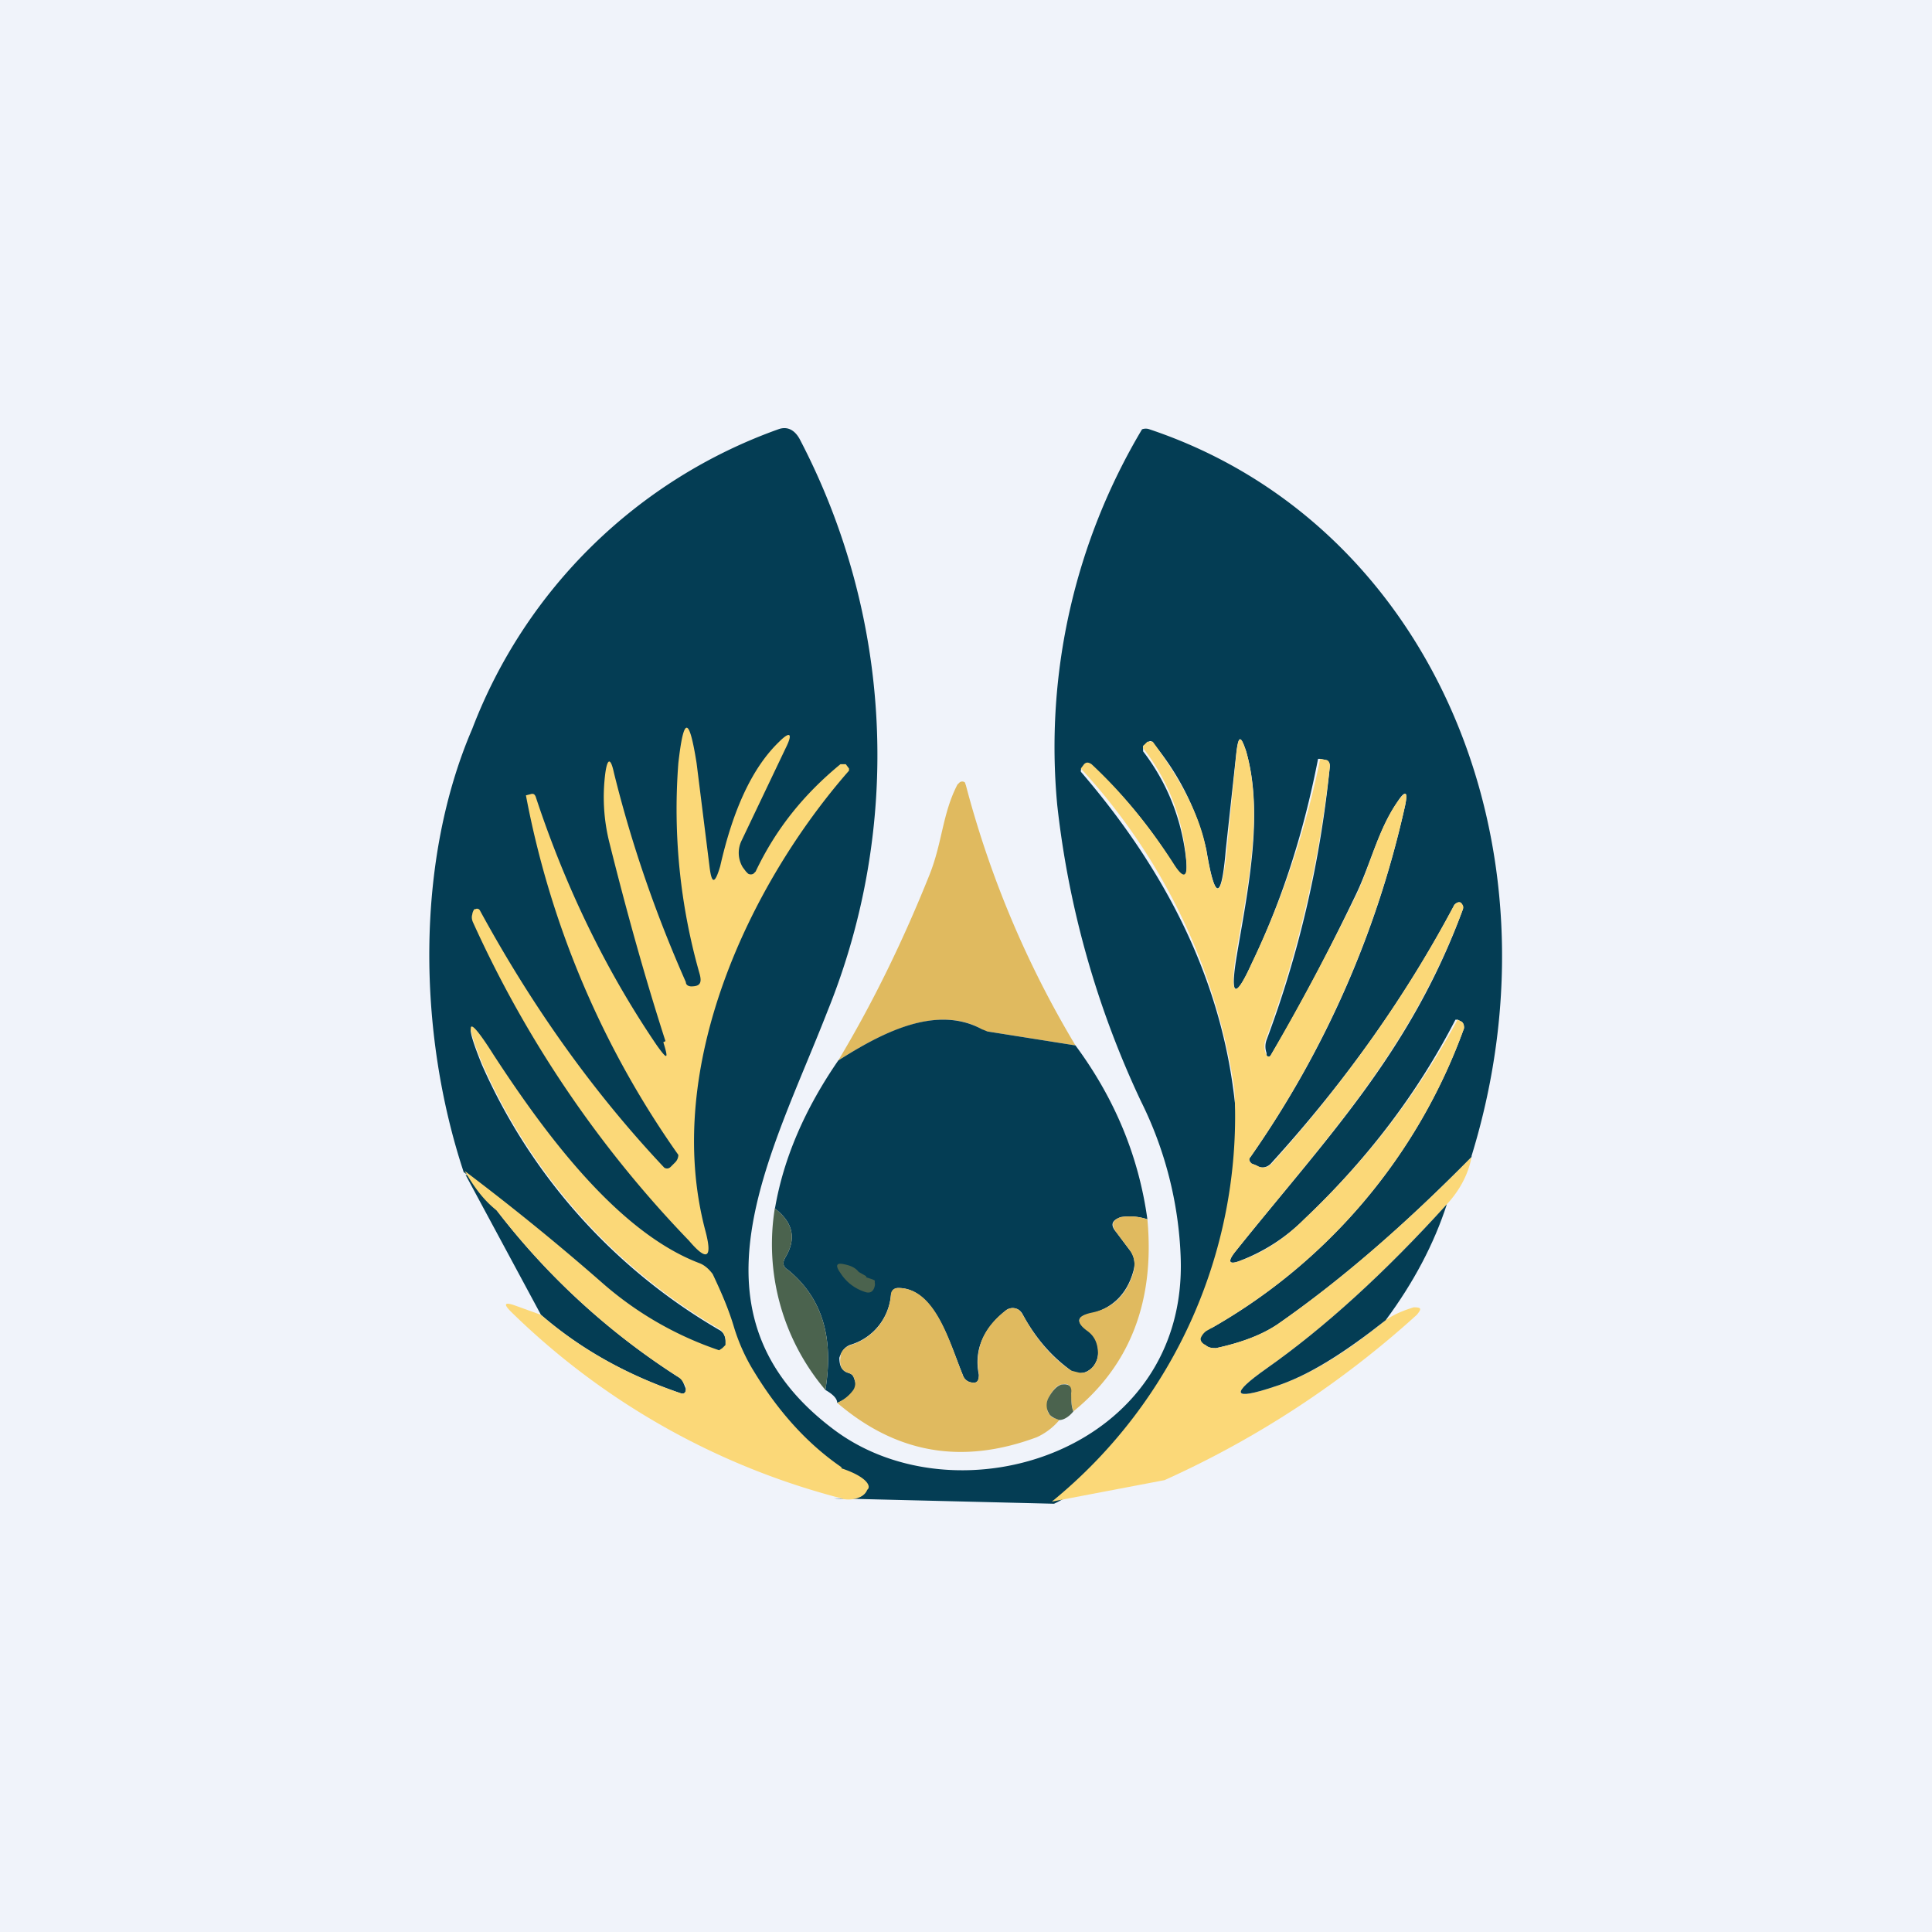
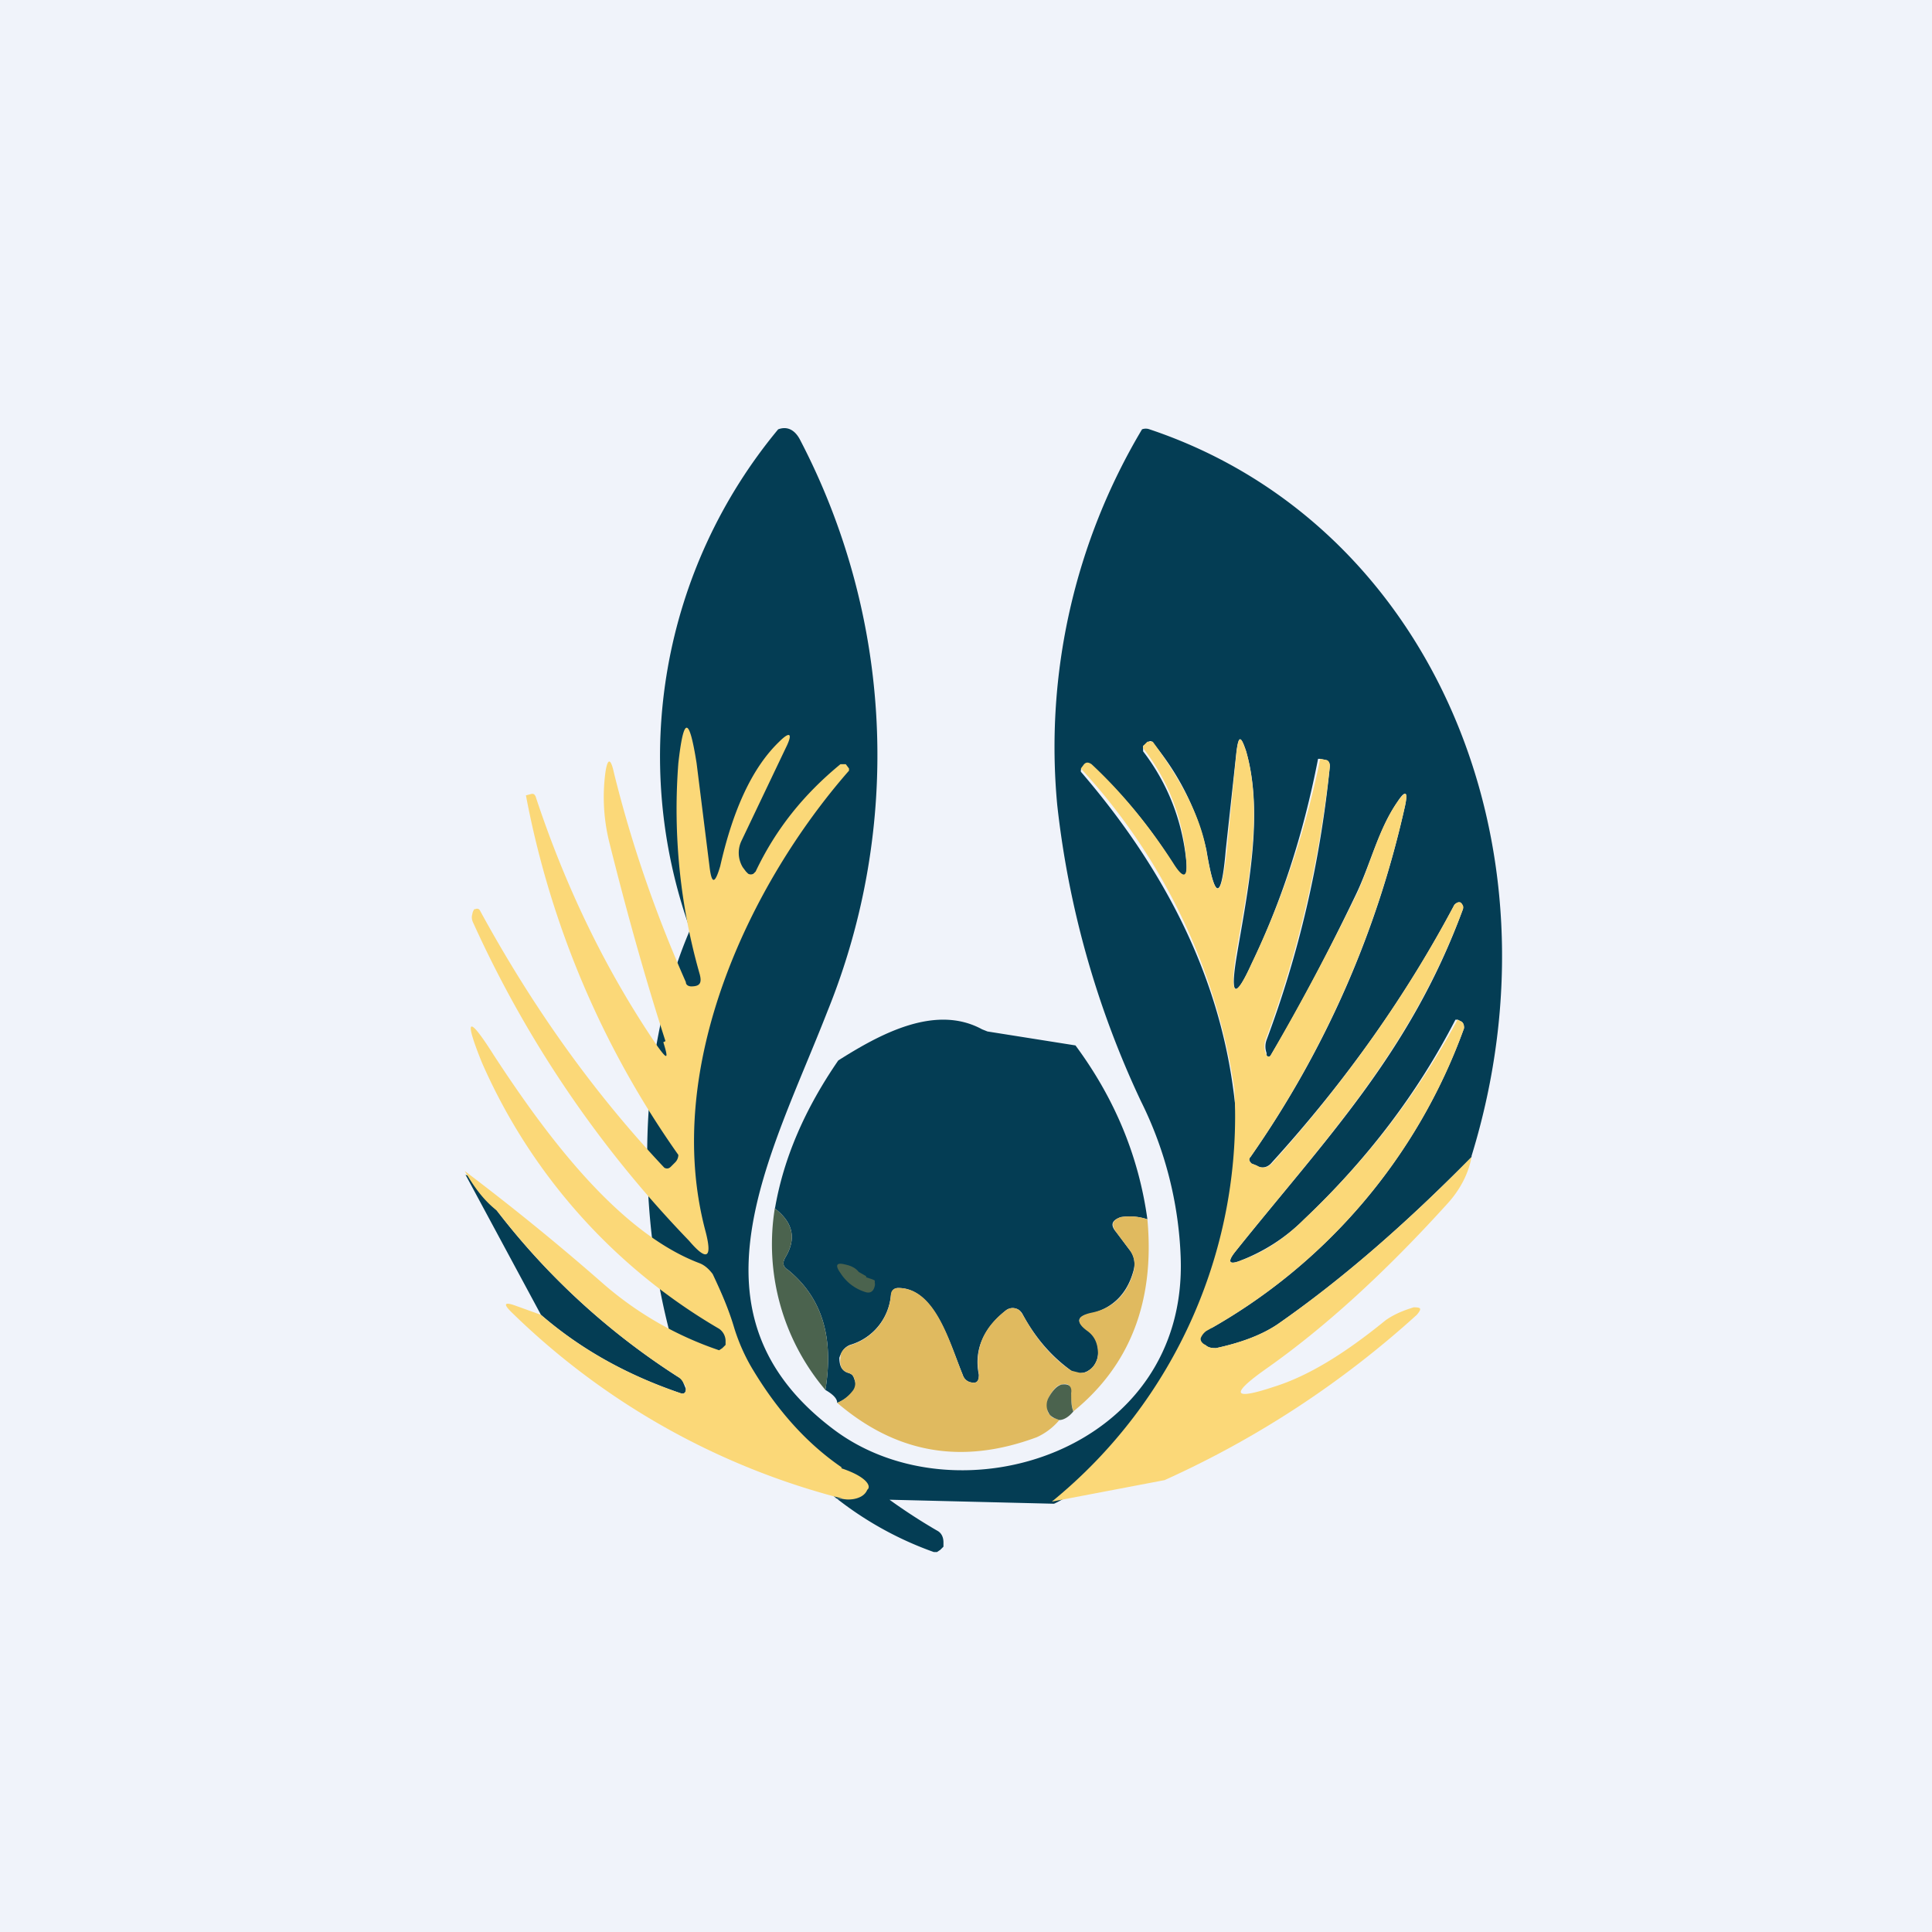
<svg xmlns="http://www.w3.org/2000/svg" width="18" height="18" viewBox="0 0 18 18">
  <path fill="#F0F3FA" d="M0 0h18v18H0z" />
-   <path d="M13.71 10.78c-.62.63-1.22 1.15-1.81 1.56-.15.1-.34.17-.57.22-.03 0-.07 0-.1-.03-.04-.02-.05-.05-.04-.07a.15.15 0 0 1 .05-.06 5.27 5.27 0 0 0 2.4-2.82c0-.02 0-.04-.02-.06l-.04-.02h-.02c-.35.68-.82 1.3-1.41 1.86-.18.18-.38.3-.58.38-.12.05-.14.02-.06-.08.84-1.05 1.63-1.85 2.12-3.19 0-.02 0-.04-.02-.06-.02-.01-.04 0-.06.02-.44.83-1 1.63-1.7 2.4-.04.05-.1.06-.14.03l-.05-.02c-.02-.02-.03-.04-.01-.06.7-1 1.18-2.1 1.44-3.27.03-.14 0-.15-.07-.04-.18.26-.25.58-.39.87-.24.5-.5 1-.79 1.49-.01.02-.03.02-.04 0v-.02a.18.18 0 0 1 0-.12c.3-.8.5-1.65.59-2.55 0-.03-.01-.05-.04-.06l-.05-.01h-.02c-.14.72-.35 1.35-.62 1.91-.15.33-.2.31-.14-.06.1-.6.26-1.33.09-1.92-.05-.15-.07-.15-.09 0l-.1.92c-.04.47-.1.48-.18 0a2.4 2.4 0 0 0-.5-1c-.01-.02-.03-.02-.05 0l-.04.03V7c.23.3.36.64.4 1 .02.2-.02.21-.12.05a4.38 4.38 0 0 0-.76-.92c-.03-.02-.05-.02-.07 0l-.03.04v.02c.8.93 1.28 1.91 1.42 2.96.18 1.31-.16 2.9-1.21 3.66-.17-.02-.3.13-.46.2l-2.05-.05c.1.01.19 0 .25-.02.06-.03.07-.08.02-.13a.37.37 0 0 0-.2-.12c-.32-.22-.6-.52-.82-.9a1.64 1.64 0 0 1-.18-.4 2.6 2.6 0 0 0-.2-.5.22.22 0 0 0-.12-.1c-.77-.29-1.45-1.22-1.92-1.94-.24-.38-.28-.35-.11.07a5.36 5.36 0 0 0 2.21 2.47c.04.02.06.06.06.11v.04l-.03.03-.03.02h-.03a3.2 3.2 0 0 1-1.05-.62c-.41-.36-.84-.7-1.3-1.05-.43-1.3-.45-2.9.08-4.13A4.77 4.77 0 0 1 7.25 4c.08-.03.15 0 .2.09a6.35 6.35 0 0 1 .26 5.33c-.53 1.36-1.38 2.82.06 3.9 1.16.87 3.3.2 3.23-1.61a3.55 3.55 0 0 0-.37-1.45 8.7 8.7 0 0 1-.78-2.76 5.78 5.78 0 0 1 .79-3.5.1.1 0 0 1 .07 0c2.6.87 3.9 3.85 3 6.77Z" fill="#043D54" />
+   <path d="M13.71 10.78c-.62.63-1.22 1.15-1.81 1.56-.15.1-.34.17-.57.22-.03 0-.07 0-.1-.03-.04-.02-.05-.05-.04-.07a.15.15 0 0 1 .05-.06 5.27 5.27 0 0 0 2.4-2.82c0-.02 0-.04-.02-.06l-.04-.02h-.02c-.35.68-.82 1.3-1.41 1.86-.18.18-.38.3-.58.38-.12.05-.14.02-.06-.08.84-1.05 1.63-1.85 2.12-3.19 0-.02 0-.04-.02-.06-.02-.01-.04 0-.06.02-.44.83-1 1.63-1.7 2.4-.04.05-.1.06-.14.03l-.05-.02c-.02-.02-.03-.04-.01-.06.7-1 1.18-2.1 1.44-3.27.03-.14 0-.15-.07-.04-.18.26-.25.58-.39.87-.24.5-.5 1-.79 1.49-.01.02-.03.02-.04 0v-.02a.18.18 0 0 1 0-.12c.3-.8.5-1.65.59-2.55 0-.03-.01-.05-.04-.06l-.05-.01h-.02c-.14.72-.35 1.35-.62 1.91-.15.33-.2.31-.14-.06.1-.6.26-1.33.09-1.92-.05-.15-.07-.15-.09 0l-.1.92c-.04.47-.1.48-.18 0a2.4 2.4 0 0 0-.5-1c-.01-.02-.03-.02-.05 0l-.04.03V7c.23.3.36.64.4 1 .02.2-.02.21-.12.05a4.38 4.38 0 0 0-.76-.92c-.03-.02-.05-.02-.07 0l-.03.04v.02c.8.93 1.28 1.91 1.42 2.96.18 1.31-.16 2.9-1.21 3.66-.17-.02-.3.13-.46.2l-2.05-.05c.1.01.19 0 .25-.02.06-.03.07-.08.02-.13a.37.37 0 0 0-.2-.12c-.32-.22-.6-.52-.82-.9a1.64 1.64 0 0 1-.18-.4 2.6 2.6 0 0 0-.2-.5.22.22 0 0 0-.12-.1a5.36 5.36 0 0 0 2.21 2.47c.04.02.06.06.06.11v.04l-.03.03-.03.02h-.03a3.2 3.2 0 0 1-1.05-.62c-.41-.36-.84-.7-1.3-1.05-.43-1.3-.45-2.9.08-4.13A4.77 4.77 0 0 1 7.25 4c.08-.03.15 0 .2.09a6.35 6.35 0 0 1 .26 5.33c-.53 1.36-1.38 2.82.06 3.9 1.16.87 3.3.2 3.23-1.61a3.55 3.55 0 0 0-.37-1.45 8.7 8.7 0 0 1-.78-2.76 5.78 5.78 0 0 1 .79-3.5.1.1 0 0 1 .07 0c2.6.87 3.9 3.85 3 6.77Z" fill="#043D54" />
  <path d="M6.2 9.7c-.2-.62-.37-1.24-.52-1.84a1.74 1.74 0 0 1-.04-.66c.02-.14.05-.14.08 0 .17.69.4 1.34.67 1.95 0 .03.03.04.05.04.08 0 .1-.03.08-.11a5.59 5.59 0 0 1-.2-1.97c.05-.44.1-.44.17 0l.12.96c.02.17.05.17.1 0 .12-.53.3-.92.55-1.16.1-.1.13-.08.06.06l-.41.86a.26.26 0 0 0 .01.25l.03.04.02.02a.05.05 0 0 0 .05 0l.02-.02c.19-.4.45-.72.79-1h.05l.03.04v.02c-.92 1.05-1.74 2.76-1.34 4.28.07.26.02.3-.15.1A10.51 10.51 0 0 1 4.41 8.6c-.01-.02-.02-.05-.01-.08a.1.1 0 0 1 .02-.05h.01a.03.03 0 0 1 .04.01c.49.9 1.06 1.7 1.72 2.4.02.01.04.01.06-.01l.04-.04a.1.1 0 0 0 .03-.07A8.55 8.55 0 0 1 4.9 7.41l.04-.01c.03-.01.04 0 .05.02.28.85.66 1.63 1.13 2.32.1.14.11.13.06-.03ZM13.71 10.78c-.03.16-.11.31-.23.44-.58.64-1.14 1.15-1.68 1.53-.34.24-.32.3.07.17.32-.1.66-.31 1.04-.62.1-.07.2-.1.26-.12.07 0 .08.01.03.07a9 9 0 0 1-2.35 1.54l-1.05.2a4.63 4.63 0 0 0 1.7-3.85 5.62 5.62 0 0 0-1.43-2.98l.03-.04c.02-.02.04-.02.07 0 .29.27.54.58.76.92.1.16.14.14.12-.05a1.92 1.92 0 0 0-.4-1.02v-.02l.04-.04h.05c.28.38.45.72.5 1.02.08.47.14.46.19-.01l.09-.91c.02-.16.04-.16.09-.01.17.6 0 1.32-.1 1.92-.05.37 0 .39.15.06a8.17 8.17 0 0 0 .64-1.91l.05.01c.03 0 .04.03.04.06-.1.9-.3 1.75-.6 2.55a.18.18 0 0 0 .01.14c.01.02.03.02.04 0 .29-.5.55-.99.8-1.5.13-.28.2-.6.38-.86.08-.11.1-.1.07.04a9.23 9.23 0 0 1-1.44 3.27c-.02.02-.01.04.01.06l.05.02c.05.03.1.02.14-.02.7-.78 1.26-1.58 1.7-2.41.02-.02.04-.03.06-.02.02.02.03.04.02.06-.5 1.34-1.28 2.14-2.12 3.19-.08.1-.06.13.06.08.2-.07.4-.2.58-.38a7.31 7.31 0 0 0 1.43-1.86l.04.02c.02.02.02.04.02.06a5.27 5.27 0 0 1-2.4 2.82.15.15 0 0 0-.05.06c-.01.02 0 .05.04.07.03.03.07.03.1.03.23-.05.42-.12.57-.22.59-.41 1.19-.93 1.81-1.56Z" fill="#FBD878" />
-   <path d="m10.02 9.74-.82-.13c-.01 0-.03 0-.05-.02-.43-.24-.96.05-1.34.29.33-.55.61-1.13.85-1.73.12-.3.12-.57.26-.84l.02-.02a.04.04 0 0 1 .05 0l.01.03a9.3 9.3 0 0 0 1.02 2.42Z" fill="#E0BA5F" />
  <path d="M10.02 9.74c.37.5.59 1.04.67 1.62a.52.52 0 0 0-.25-.02c-.08.03-.1.07-.04.14l.12.16c.05.06.06.13.04.2-.06.22-.2.35-.4.4-.13.02-.14.08-.02.16.06.05.1.12.09.22a.2.2 0 0 1-.03.09.17.17 0 0 1-.06.06.15.15 0 0 1-.16 0c-.18-.13-.33-.3-.45-.52a.12.12 0 0 0-.03-.04.1.1 0 0 0-.04-.02.1.1 0 0 0-.05 0 .1.1 0 0 0-.04.02c-.2.16-.3.36-.25.6 0 .06-.02.08-.07.07a.1.1 0 0 1-.08-.07c-.12-.29-.26-.81-.6-.81-.04 0-.06.02-.07.07a.53.53 0 0 1-.38.46c-.05.02-.08.06-.1.12 0 .07.02.12.08.14a.1.1 0 0 1 .04.02.1.1 0 0 1 .02.04.12.12 0 0 1 0 .1.36.36 0 0 1-.16.12c0-.04-.04-.08-.11-.12.08-.49-.03-.86-.35-1.12-.05-.03-.05-.07-.02-.12.1-.17.07-.32-.1-.45.08-.47.28-.93.59-1.38.38-.24.9-.53 1.34-.29l.05.02.82.13ZM4.33 10.95c.07-.03.28.3.3.33a6.65 6.65 0 0 0 1.69 1.55c.02.01.04.03.05.06l.02.05c0 .04-.02.05-.05.04-.5-.17-.93-.41-1.3-.73l-.7-1.3Z" fill="#043D54" />
  <path d="M7.84 13.68c.24.08.28.17.24.2-.04.1-.2.1-.24.08a6.84 6.84 0 0 1-3.08-1.74c-.07-.07-.06-.09.03-.06l.25.09c.37.32.8.56 1.3.73.03.01.05 0 .05-.04 0-.02 0-.03-.02-.05a.13.13 0 0 0-.05-.06 6.65 6.65 0 0 1-1.69-1.55c-.1-.08-.19-.18-.3-.37.45.34.88.69 1.29 1.05a3.2 3.2 0 0 0 1.08.62l.03-.02.03-.03v-.04a.14.14 0 0 0-.06-.11A5.36 5.36 0 0 1 4.49 9.9c-.17-.42-.13-.45.11-.07.47.72 1.15 1.65 1.92 1.94.05.02.09.06.12.1.08.17.15.33.2.5.04.13.1.27.18.4.23.38.5.68.82.9Z" fill="#FBD878" />
  <path d="M7.22 11.26c.17.13.2.28.1.45-.03.05-.03.09.02.12.32.26.43.63.35 1.12a2.1 2.1 0 0 1-.47-1.7Z" fill="#4B634E" />
-   <path d="M13.48 11.22c-.12.37-.31.73-.57 1.08-.38.3-.72.52-1.04.62-.39.13-.41.07-.07-.17.54-.38 1.1-.89 1.68-1.53Z" fill="#043D54" />
  <path d="M10.69 11.36c.07.76-.16 1.36-.69 1.79a.48.48 0 0 1-.02-.17c0-.07-.03-.1-.09-.08-.04 0-.08.05-.12.12a.15.15 0 0 0-.01.1c0 .03 0 .04.02.06.01.01.02.03.04.03l.05.02a.6.6 0 0 1-.21.16c-.7.26-1.31.15-1.86-.32a.36.36 0 0 0 .15-.12.11.11 0 0 0 .01-.1.1.1 0 0 0-.02-.04.1.1 0 0 0-.04-.02c-.06-.02-.08-.07-.07-.14 0-.06.04-.1.1-.12a.53.53 0 0 0 .37-.46c0-.05.03-.07.07-.07.35 0 .48.52.6.81a.1.1 0 0 0 .08.07c.05.01.07-.01.07-.08-.04-.23.04-.43.25-.59a.1.1 0 0 1 .04-.02.1.1 0 0 1 .05 0 .1.1 0 0 1 .04.02l.03.04c.12.22.27.4.45.52l.08.02c.03 0 .06 0 .08-.02a.17.17 0 0 0 .06-.06.2.2 0 0 0 .03-.09c0-.1-.03-.17-.1-.22-.11-.08-.1-.14.04-.17.2-.04.33-.17.39-.38a.23.23 0 0 0-.04-.21l-.12-.16c-.05-.07-.04-.11.04-.14a.52.52 0 0 1 .25.02Z" fill="#E0BA5F" />
  <path d="m8.07 11.9.06.02.02.01v.02a.06.06 0 0 1 0 .03c-.01.05-.04.07-.08.06a.42.42 0 0 1-.24-.18c-.05-.07-.04-.1.04-.08.05.01.1.03.13.07l.07.04ZM10 13.15c-.04.05-.09.08-.13.08a.45.45 0 0 1-.05-.02.12.12 0 0 1-.04-.03.15.15 0 0 1-.01-.16c.04-.07.08-.11.12-.12.06-.01.1.01.09.08 0 .06 0 .12.02.17Z" fill="#4B634E" />
</svg>